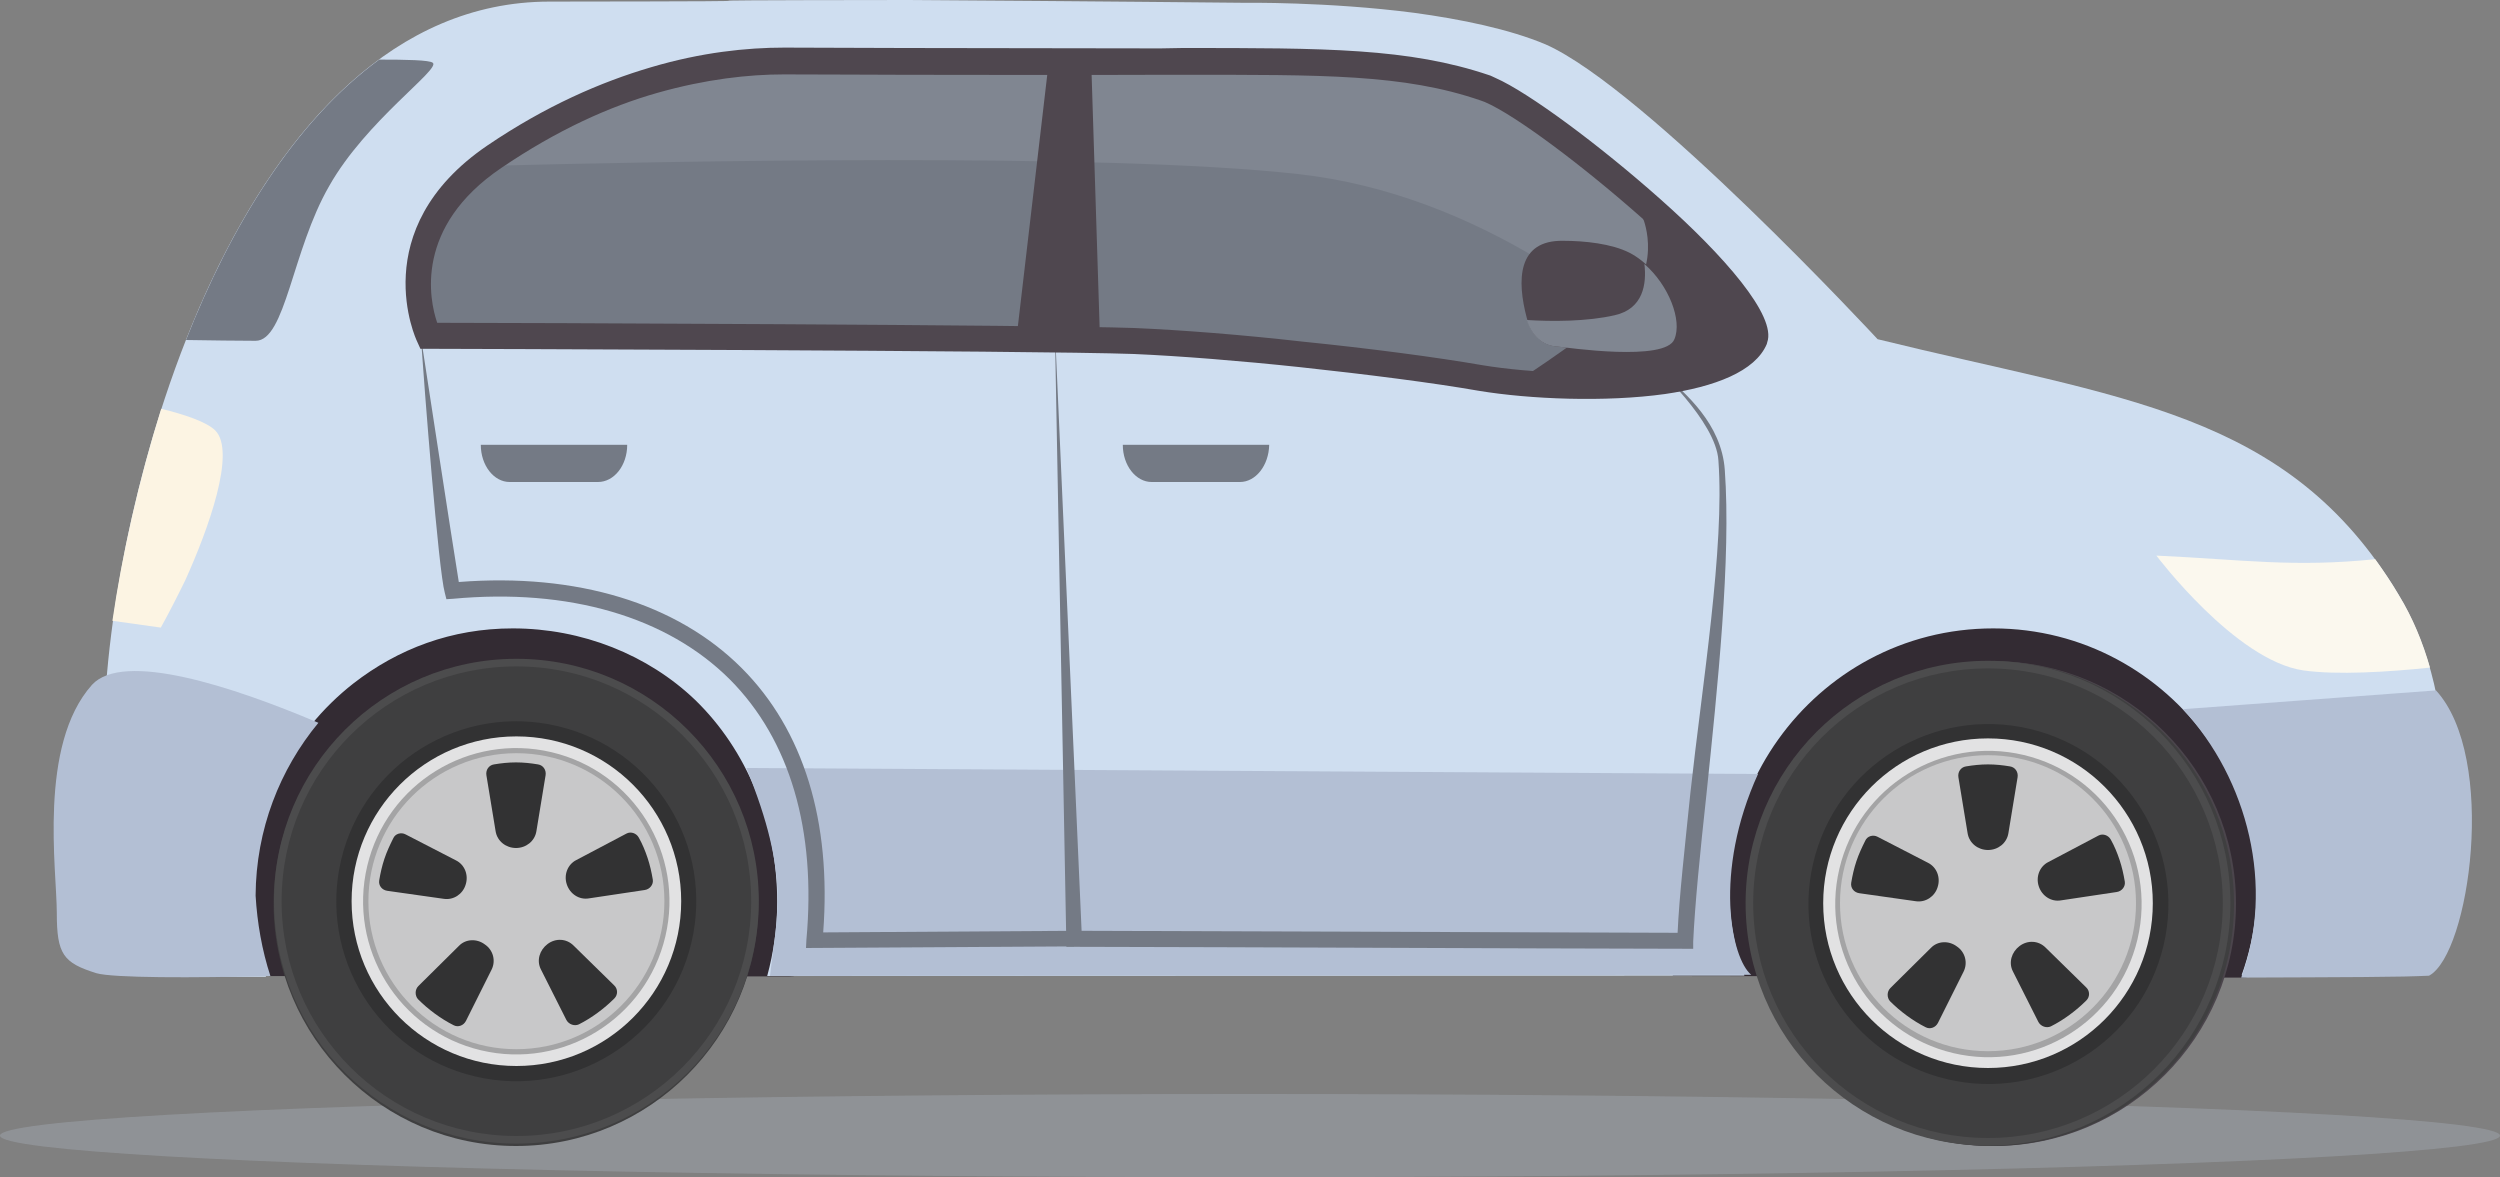
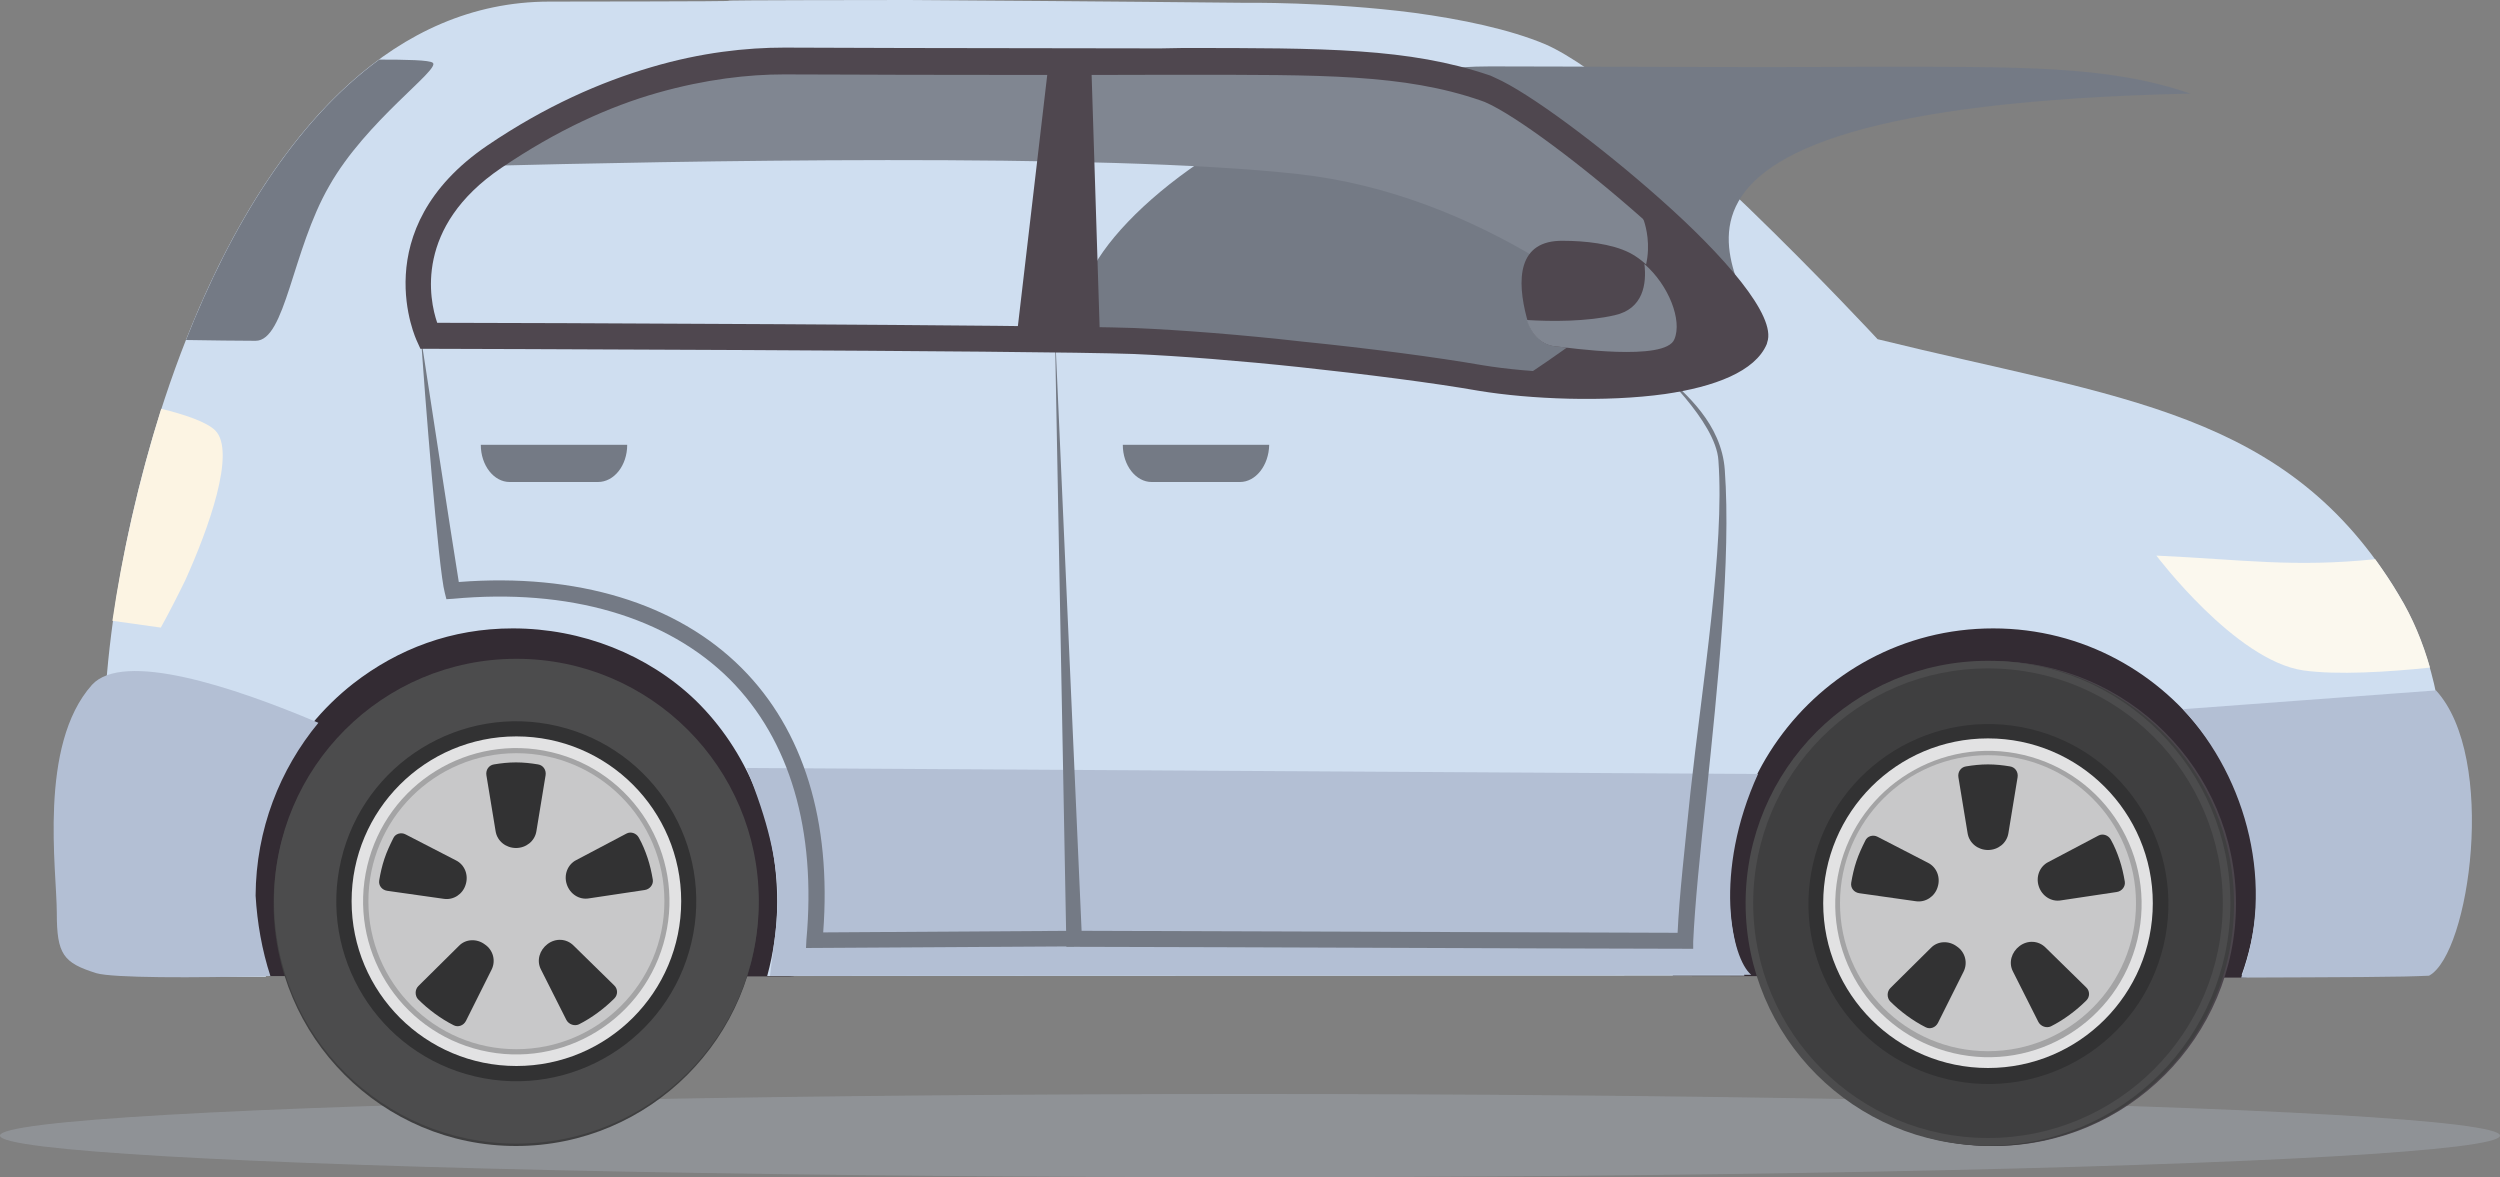
<svg xmlns="http://www.w3.org/2000/svg" version="1.1" id="Isolation_Mode" x="0px" y="0px" viewBox="0 0 625 294.3" style="enable-background:new 0 0 625 294.3;" xml:space="preserve">
  <rect x="0" y="0" width="625" height="294.3" fill="#808080" stroke="none" />
  <style type="text/css">
	.st0{opacity:0.2;fill:#CFDEF0;}
	.st1{fill-rule:evenodd;clip-rule:evenodd;fill:#332B33;}
	.st2{fill-rule:evenodd;clip-rule:evenodd;fill:#CFDEF0;}
	.st3{fill-rule:evenodd;clip-rule:evenodd;fill:#747A85;}
	.st4{fill-rule:evenodd;clip-rule:evenodd;fill:#B3BFD4;}
	.st5{fill-rule:evenodd;clip-rule:evenodd;fill:#4B454C;}
	.st6{fill-rule:evenodd;clip-rule:evenodd;fill:#6A636B;}
	.st7{fill:#D3DAE7;}
	.st8{fill-rule:evenodd;clip-rule:evenodd;fill:#D3DAE7;}
	.st9{fill-rule:evenodd;clip-rule:evenodd;fill:#3F3F40;}
	.st10{fill:#E2E2E3;}
	.st11{fill:#A4A4A5;}
	.st12{fill:#C8C8C9;}
	.st13{fill-rule:evenodd;clip-rule:evenodd;fill:#FBF8EE;}
	.st14{fill:#747A85;}
	.st15{fill-rule:evenodd;clip-rule:evenodd;fill:#808691;}
	.st16{fill:#4F474F;}
	.st17{fill-rule:evenodd;clip-rule:evenodd;fill:#4F474F;}
	.st18{fill-rule:evenodd;clip-rule:evenodd;fill:#FCF4E3;}
	.st19{fill:#4C4C4D;}
	.st20{fill:#3F3F40;}
	.st21{fill:#323233;}
</style>
  <g>
    <g>
      <ellipse class="st0" cx="312.5" cy="283.9" rx="312.5" ry="10.4" />
      <g>
        <path class="st1" d="M576,142.5c-52.6,0-105.2,0-157.8,0c0,33.9,0,67.7,0,101.5c47,0,95.2,0.4,142.2,0.4c5.7,0,8.3-5.3,13.9-5.3     C574.2,205.3,576,176.4,576,142.5L576,142.5z" />
        <path class="st1" d="M212.9,142.5c-52.6,0-105.2,0-157.8,0c0,33.9,0,67.7,0,101.5c47,0,95.2,0.1,142.2,0.1c5.7,0,8.3-5,13.9-5     C211.2,205.3,212.9,176.4,212.9,142.5L212.9,142.5z" />
        <path class="st2" d="M469.4,84.8c60.9,15,102.5,17.8,130.2,63.8c16.8,28,12,63.9,7.6,95.2c-16,0-30.8,0-46.8,0     c15.1-41.7-17-86.7-62.1-86.7c-45.2,0-77.3,45-62.2,86.8c-151.3,0-205.5,0.1-244.3,0.1c1.6-5.9,2.5-12.1,2.5-18.5     c0-19.7-7.6-38-20.5-50.5c-11.8-11.3-28.3-17.9-45.6-17.9c-15.3,0-28.7,5.1-39.9,13.8c-15.3,12-25.6,31-25.6,52.9     c0.4,7,1.7,13.8,3.8,20.4h-6.4C16.4,244.4,6.2,210.9,26,183C26.7,124.7,60.2,0.5,137.3,0.4c89-0.1,0.7-0.3,89.8-0.4     C272.2,0.3,311,0.7,311,0.7s20.9-0.3,42.5,2.5c11.8,1.6,23.9,4.1,32.9,7.9C411.3,22.1,469.4,84.8,469.4,84.8L469.4,84.8z" />
        <path class="st3" d="M46.5,85c11.2-28.4,27.1-54.6,48.3-70.1c6.6,0,12.6,0.1,13.4,0.8c2,1.6-16.7,14.5-25.9,30.8     C73,62.6,71.4,85.2,63.9,85.2C59.8,85.2,52.6,85.1,46.5,85L46.5,85z" />
        <path class="st4" d="M186.6,192c11.2,27.5,7.5,37.2,5.9,52l245.3-0.3c-5-4.2-9.5-25.6,1.7-50.2" />
        <path class="st4" d="M609,172.6c15.4,16.8,8.4,65.8-1.7,71.3c-5.5,0.4-23.2,0.4-47,0.5c8.4-22.5,1.8-49.5-14.6-67.1L609,172.6z" />
        <path class="st5" d="M498.4,286.5c-33.4,0-60.6-27.2-60.6-60.6c0-33.4,27.2-60.6,60.6-60.6c33.4,0,60.6,27.2,60.6,60.6     C559,259.3,531.8,286.5,498.4,286.5L498.4,286.5z" />
        <path class="st6" d="M498.4,268.9c-23.8,0-43.1-19.3-43.1-43s19.3-43,43.1-43c23.7,0,43,19.3,43,43S522,268.9,498.4,268.9     L498.4,268.9z" />
        <path class="st7" d="M498.4,181.5c12.2,0,23.3,4.9,31.3,12.9c8,8,13,19.2,13,31.4c0,12.2-5,23.4-13,31.4     c-8,8-19.1,12.9-31.3,12.9c-12.4,0-23.4-4.9-31.4-12.9c-8-8-13-19.2-13-31.4c0-12.2,5-23.4,13-31.4     C474.9,186.4,486,181.5,498.4,181.5L498.4,181.5z M468.8,196.4c-7.5,7.5-12.2,17.9-12.2,29.5c0,11.6,4.7,22,12.2,29.5     c7.6,7.6,18,12.2,29.6,12.2c11.4,0,22-4.6,29.5-12.2c7.5-7.5,12.2-17.9,12.2-29.5c0-11.6-4.7-22-12.2-29.5     c-7.5-7.6-18-12.2-29.5-12.2C486.8,184.1,476.4,188.8,468.8,196.4L468.8,196.4z" />
        <path class="st8" d="M498.4,248.2c-12.4,0-22.4-10-22.4-22.4c0-12.4,10-22.4,22.4-22.4c12.2,0,22.2,10,22.2,22.4     C520.6,238.2,510.6,248.2,498.4,248.2L498.4,248.2z" />
        <path class="st4" d="M79.6,180.7c-21.7-9.2-48.8-18-56.6-9.5c-13.5,15.1-8.8,46.4-8.8,57c0,10.4,1.6,12.5,9.9,15.1     c4.1,1.2,24.1,1.2,43.5,0.7c-2.1-6.4-3.3-13.3-3.7-20.1C64,207.3,70,192.3,79.6,180.7L79.6,180.7z" />
        <g>
          <path class="st9" d="M129,286.5c-33.4,0-60.6-27.2-60.6-60.6c0-33.4,27.2-60.6,60.6-60.6c33.4,0,60.6,27.2,60.6,60.6      C189.6,259.3,162.4,286.5,129,286.5L129,286.5z" />
          <g>
            <g>
              <circle class="st10" cx="128.8" cy="226.7" r="44.8" />
            </g>
            <g>
              <ellipse transform="matrix(0.23 -0.973 0.973 0.23 -121.407 299.983)" class="st11" cx="128.8" cy="226.7" rx="41.6" ry="41.6" />
            </g>
            <g>
              <circle class="st12" cx="128.8" cy="226.7" r="40.2" />
            </g>
          </g>
          <g>
            <g>
              <circle class="st11" cx="129" cy="225.9" r="24.5" />
            </g>
            <g>
              <g>
                <ellipse transform="matrix(0.23 -0.973 0.973 0.23 -120.503 299.56)" class="st10" cx="129" cy="225.9" rx="21.6" ry="21.6" />
              </g>
              <g>
                <path class="st11" d="M129,236c-5.6,0-10.1-4.5-10.1-10.1c0-5.6,4.5-10.1,10.1-10.1c5.6,0,10.1,4.5,10.1,10.1         C139.1,231.5,134.6,236,129,236z M129,217.4c-4.7,0-8.5,3.8-8.5,8.5c0,4.7,3.8,8.5,8.5,8.5c4.7,0,8.5-3.8,8.5-8.5         C137.5,221.2,133.7,217.4,129,217.4z" />
              </g>
              <g>
                <path class="st11" d="M120.4,212.7c1.3,1.3,1.3,3.3,0,4.5c-1.3,1.3-3.3,1.3-4.5,0c-1.3-1.3-1.3-3.3,0-4.5         C117.1,211.5,119.1,211.5,120.4,212.7z" />
              </g>
              <g>
                <path class="st11" d="M113.3,226.8c1.7-0.5,3.5,0.6,3.9,2.3c0.5,1.7-0.6,3.5-2.3,3.9c-1.7,0.5-3.5-0.6-3.9-2.3         C110.5,229,111.5,227.3,113.3,226.8z" />
              </g>
              <g>
                <path class="st11" d="M121.9,240c0.5-1.7,2.2-2.7,3.9-2.3c1.7,0.5,2.7,2.2,2.3,3.9c-0.5,1.7-2.2,2.7-3.9,2.3         C122.5,243.5,121.4,241.7,121.9,240z" />
              </g>
              <g>
                <circle class="st11" cx="139.9" cy="236.8" r="3.2" />
              </g>
              <g>
                <path class="st11" d="M144.7,225c-1.7,0.5-3.5-0.6-3.9-2.3c-0.5-1.7,0.6-3.5,2.3-3.9c1.7-0.5,3.5,0.6,3.9,2.3         C147.5,222.8,146.5,224.6,144.7,225z" />
              </g>
              <g>
                <path class="st11" d="M136.1,211.8c-0.5,1.7-2.2,2.7-3.9,2.3c-1.7-0.5-2.7-2.2-2.3-3.9c0.5-1.7,2.2-2.7,3.9-2.3         C135.5,208.4,136.6,210.1,136.1,211.8z" />
              </g>
            </g>
          </g>
        </g>
        <g>
          <path class="st9" d="M497.9,286.5c-33.4,0-60.6-27.2-60.6-60.6c0-33.4,27.2-60.6,60.6-60.6c33.4,0,60.6,27.2,60.6,60.6      C558.6,259.3,531.4,286.5,497.9,286.5L497.9,286.5z" />
          <g>
            <g>
              <circle class="st10" cx="497.8" cy="226.7" r="44.8" />
            </g>
            <g>
              <ellipse transform="matrix(0.23 -0.973 0.973 0.23 162.765 659.051)" class="st11" cx="497.8" cy="226.7" rx="41.6" ry="41.6" />
            </g>
            <g>
              <circle class="st12" cx="497.8" cy="226.7" r="40.2" />
            </g>
          </g>
          <g>
            <g>
              <circle class="st11" cx="497.9" cy="225.9" r="24.5" />
            </g>
            <g>
              <g>
                <ellipse transform="matrix(0.23 -0.973 0.973 0.23 163.669 658.628)" class="st10" cx="497.9" cy="225.9" rx="21.6" ry="21.6" />
              </g>
              <g>
                <path class="st11" d="M497.9,236c-5.6,0-10.1-4.5-10.1-10.1c0-5.6,4.5-10.1,10.1-10.1c5.6,0,10.1,4.5,10.1,10.1         C508,231.5,503.5,236,497.9,236z M497.9,217.4c-4.7,0-8.5,3.8-8.5,8.5c0,4.7,3.8,8.5,8.5,8.5c4.7,0,8.5-3.8,8.5-8.5         C506.4,221.2,502.6,217.4,497.9,217.4z" />
              </g>
              <g>
                <path class="st11" d="M489.3,212.7c1.3,1.3,1.3,3.3,0,4.5c-1.3,1.3-3.3,1.3-4.5,0c-1.3-1.3-1.3-3.3,0-4.5         C486,211.5,488,211.5,489.3,212.7z" />
              </g>
              <g>
                <path class="st11" d="M482.2,226.8c1.7-0.5,3.5,0.6,3.9,2.3c0.5,1.7-0.6,3.5-2.3,3.9c-1.7,0.5-3.5-0.6-3.9-2.3         C479.5,229,480.5,227.3,482.2,226.8z" />
              </g>
              <g>
                <path class="st11" d="M490.8,240c0.5-1.7,2.2-2.7,3.9-2.3s2.7,2.2,2.3,3.9c-0.5,1.7-2.2,2.7-3.9,2.3         C491.4,243.5,490.4,241.7,490.8,240z" />
              </g>
              <g>
                <circle class="st11" cx="508.9" cy="236.8" r="3.2" />
              </g>
              <g>
                <path class="st11" d="M513.7,225c-1.7,0.5-3.5-0.6-3.9-2.3c-0.5-1.7,0.6-3.5,2.3-3.9c1.7-0.5,3.5,0.6,3.9,2.3         C516.4,222.8,515.4,224.6,513.7,225z" />
              </g>
              <g>
                <path class="st11" d="M505,211.8c-0.5,1.7-2.2,2.7-3.9,2.3c-1.7-0.5-2.7-2.2-2.3-3.9c0.5-1.7,2.2-2.7,3.9-2.3         C504.5,208.4,505.5,210.1,505,211.8z" />
              </g>
            </g>
          </g>
        </g>
        <path class="st13" d="M593.8,139.8c-20.5,2.1-33,0.1-54.7-0.9c0,0,19.7,26.2,36.7,28.7c8.5,1.2,21.2,0.4,31.7-0.7     c-1.8-6.3-4.3-12.5-7.9-18.3C597.8,145.5,595.8,142.6,593.8,139.8L593.8,139.8z" />
        <path class="st14" d="M429.6,115.1c1.6,21.8-4.1,56.4-7,83.1c-1.4,13.7-2.8,26-3.2,35l-149-0.5l-6.7-151.1l2.9,155.1     c52.2,0.1,104.4,0.4,156.7,0.5v-1.8c0.4-8.9,1.7-22.1,3.3-36.7c2.8-27,6.2-59.1,4.6-81.2c-0.8-11.6-10-19.3-15-23.7     c-1.4-1.3-2.5-2.1-2.5-2.4C413.6,91.4,429,105.3,429.6,115.1z" />
        <g>
          <path class="st14" d="M201.5,237l67-0.4l0-3.9l-62.7,0.4c2.1-27.8-4.9-50.6-20.4-66.1c-16.2-16.2-41.2-23.8-70.7-21.5      c-1.5-9.1-9.5-61.4-9.5-61.4c0.9,13,4.4,58.4,6,64.1l0.4,1.6l1.6-0.1c29-2.7,53.6,4.5,69.3,20.2c15,15.1,21.6,37.6,19.1,65.1      L201.5,237z" />
        </g>
-         <path class="st3" d="M438.6,84.7c-5.5,12.9-46.6,13.4-68.4,9.7c-21.7-3.7-62-8.3-86.6-9.2c-24.6-0.9-176.4-1.3-176.4-1.3     s-12.1-25.4,16.4-44.7c28.5-19.3,54.1-23.9,72.5-23.9c21.2,0,58.1,0.3,93.9,0.1c38.9,0,60.5-0.4,81.2,6.7     C385.5,27,443,74.6,438.6,84.7L438.6,84.7z" />
+         <path class="st3" d="M438.6,84.7c-5.5,12.9-46.6,13.4-68.4,9.7c-21.7-3.7-62-8.3-86.6-9.2s-12.1-25.4,16.4-44.7c28.5-19.3,54.1-23.9,72.5-23.9c21.2,0,58.1,0.3,93.9,0.1c38.9,0,60.5-0.4,81.2,6.7     C385.5,27,443,74.6,438.6,84.7L438.6,84.7z" />
        <path class="st15" d="M438.6,84.7c-1.8,4.5-8,7.5-16.2,9.3c-16.4-16-52.4-45.5-98-50.5c-48.7-5.4-156.8-3.2-204-2     c1.1-0.8,2.1-1.6,3.3-2.4c28.5-19.3,54.1-23.9,72.5-23.9c21.2,0,58.1,0.3,93.9,0.1c38.9,0,60.5-0.4,81.2,6.7     C385.5,27,443,74.6,438.6,84.7L438.6,84.7z" />
        <path class="st16" d="M435.6,83.5c1.3-3.7-10.8-16.2-24.9-28.8c-14.9-13.2-31.8-25.9-39.5-29.2c-0.4-0.1-0.7-0.3-1.1-0.4     c-19.2-6.6-39.5-6.4-74.6-6.4h-5.5c-22.4,0.1-45,0-64.1,0c-9.1,0-17.2-0.1-29.9-0.1c-8.9,0-19.6,1.2-31.6,4.6     c-12,3.4-25.1,9.3-39.1,18.8c-21.7,14.7-18,32.9-16,38.7c18.8,0,151.4,0.5,174.2,1.3c11.8,0.5,27.1,1.7,42.1,3.4     c16.8,1.7,33.5,3.9,45,5.9c12.1,2,30.3,2.8,44.6,0.7C425.6,90.5,433.6,87.9,435.6,83.5L435.6,83.5z M416.3,98.5     c-15,2.1-33.9,1.3-46.6-0.8c-11.4-2-27.9-4.1-44.6-5.9c-15-1.6-30.1-2.8-41.6-3.3c-24.6-0.9-175.9-1.3-176.3-1.3h-2.1l-0.9-2     c0,0-13.2-27.8,17.6-48.8c14.6-9.9,28.4-15.9,41-19.6c12.5-3.7,23.8-4.9,33.3-4.9l29.9,0.1c19.1,0,41.7,0.1,64.1,0.1l5.5-0.1     c35.8,0,56.6,0,76.7,6.8c0.4,0.1,0.9,0.4,1.6,0.7c8.2,3.6,25.9,16.7,41.2,30.3c15.9,14.1,29.1,29.2,26.7,35.8l-0.1,0.4     C438.8,92.9,428.6,96.7,416.3,98.5L416.3,98.5z" />
        <path class="st17" d="M410.8,54.7c0,0,5.5,13.3-7,23.1c-12.4,9.9-24.9,17.8-24.9,17.8s29.6,0.5,43.5-1.6     c14.1-2.1,17.2-8,16.4-10.9c-0.8-2.8-4.7-9.7-9.6-14.9c-4.9-5-18.8-15.9-18.8-15.9L410.8,54.7z" />
        <polygon class="st17" points="272.8,15.4 275,84.8 254.1,84.7 262.2,15.4 272.4,15.4    " />
        <path class="st17" d="M390.8,60.2c5.3,0,12.1,0.7,16.6,3c8.3,4.3,13.7,15.9,11.3,21.6c-2.2,5.7-26.8,2.1-29.5,1.8     c-2.5-0.1-6.1-1.7-7.5-7.1C379.2,70.1,379.3,60,390.8,60.2L390.8,60.2z" />
        <path class="st15" d="M411.1,66c6.1,5.3,9.5,14.1,7.5,18.8c-2.2,5.7-26.8,2.1-29.5,1.8c-2.4-0.1-5.8-1.6-7.4-6.6     c6.3,0.4,15.1,0.4,22-1.2C410.8,77.2,411.7,71,411.1,66L411.1,66z" />
        <path class="st18" d="M40.3,102.2c5.8,1.4,11.4,3.3,13.5,5.4c5.3,5.3-1.7,24.7-7.5,37.5c-2,4.1-4.1,8.2-6.1,11.8     c-3.7-0.5-7.8-1.1-12.1-1.7C30.5,138.8,34.6,120.4,40.3,102.2L40.3,102.2z" />
      </g>
    </g>
    <path class="st3" d="M149.5,120.5h-22.1c-3.9,0-7.2-4.1-7.2-9.3h36.6C156.8,116.4,153.5,120.5,149.5,120.5z" />
    <path class="st3" d="M310,120.5h-22.1c-3.9,0-7.2-4.1-7.2-9.3h36.6C317.2,116.4,313.9,120.5,310,120.5z" />
    <g>
      <g>
        <circle class="st19" cx="129.1" cy="225.3" r="60.6" />
      </g>
      <g>
-         <circle class="st20" cx="129.1" cy="225.3" r="58.7" />
-       </g>
+         </g>
      <g>
        <ellipse transform="matrix(0.23 -0.973 0.973 0.23 -119.839 299.11)" class="st21" cx="129.1" cy="225.3" rx="45" ry="45" />
      </g>
      <g>
        <circle class="st10" cx="129.1" cy="225.3" r="41.2" />
      </g>
      <g>
        <ellipse transform="matrix(0.23 -0.973 0.973 0.23 -119.839 299.11)" class="st11" cx="129.1" cy="225.3" rx="38.3" ry="38.3" />
      </g>
      <g>
        <circle class="st12" cx="129.1" cy="225.3" r="37" />
      </g>
      <g>
        <path class="st21" d="M123.9,207.8c0.4,2.5,2.6,4.2,5.1,4.2c0,0,0,0,0,0c0,0,0,0,0,0c2.5,0,4.7-1.7,5.1-4.2l2.3-14     c0.2-1.3-0.6-2.5-1.9-2.7c-1.8-0.3-3.6-0.5-5.5-0.5c-1.9,0-3.7,0.2-5.5,0.5c-1.3,0.2-2.1,1.4-1.9,2.7L123.9,207.8z" />
      </g>
      <g>
        <path class="st21" d="M110.9,224.7c2.5,0.4,4.8-1.2,5.5-3.5c0,0,0,0,0,0c0,0,0,0,0,0c0.8-2.4-0.2-5-2.4-6.1l-12.6-6.5     c-1.1-0.6-2.6-0.2-3.1,1c-0.8,1.6-1.6,3.3-2.2,5.1c-0.6,1.8-1,3.6-1.3,5.4c-0.2,1.3,0.7,2.4,2,2.6L110.9,224.7z" />
      </g>
      <g>
        <path class="st21" d="M122.9,242.4c1.1-2.2,0.4-4.9-1.7-6.3c0,0,0,0,0,0c0,0,0,0,0,0c-2-1.5-4.8-1.4-6.5,0.4l-10.1,10     c-0.9,0.9-0.9,2.4-0.1,3.3c1.3,1.3,2.7,2.5,4.2,3.6c1.5,1.1,3.1,2.1,4.7,2.9c1.1,0.6,2.5,0.1,3.1-1.1L122.9,242.4z" />
      </g>
      <g>
        <path class="st21" d="M143.4,236.4c-1.8-1.8-4.5-1.9-6.5-0.4c0,0,0,0,0,0c0,0,0,0,0,0c-2,1.5-2.8,4.1-1.7,6.3l6.4,12.7     c0.6,1.1,2,1.6,3.1,1.1c1.6-0.8,3.2-1.8,4.7-2.9c1.5-1.1,2.9-2.3,4.2-3.6c0.9-0.9,0.9-2.4-0.1-3.3L143.4,236.4z" />
      </g>
      <g>
        <path class="st21" d="M144.1,215c-2.2,1.1-3.2,3.7-2.4,6.1c0,0,0,0,0,0c0,0,0,0,0,0c0.8,2.4,3.1,3.9,5.5,3.5l14-2.1     c1.3-0.2,2.2-1.4,2-2.6c-0.3-1.8-0.7-3.6-1.3-5.4c-0.6-1.8-1.3-3.5-2.2-5.1c-0.6-1.1-2-1.6-3.1-1L144.1,215z" />
      </g>
    </g>
    <g>
      <g>
        <circle class="st19" cx="497" cy="225.8" r="60.6" />
      </g>
      <g>
        <circle class="st20" cx="497" cy="225.8" r="58.7" />
      </g>
      <g>
        <ellipse transform="matrix(0.23 -0.973 0.973 0.23 163.093 657.656)" class="st21" cx="497" cy="225.8" rx="45" ry="45" />
      </g>
      <g>
        <circle class="st10" cx="497" cy="225.8" r="41.2" />
      </g>
      <g>
        <ellipse transform="matrix(0.23 -0.973 0.973 0.23 163.093 657.656)" class="st11" cx="497" cy="225.8" rx="38.3" ry="38.3" />
      </g>
      <g>
        <circle class="st12" cx="497" cy="225.8" r="37" />
      </g>
      <g>
        <path class="st21" d="M491.9,208.3c0.4,2.5,2.6,4.2,5.1,4.2c0,0,0,0,0,0c0,0,0,0,0,0c2.5,0,4.7-1.7,5.1-4.2l2.3-14     c0.2-1.3-0.6-2.5-1.9-2.7c-1.8-0.3-3.6-0.5-5.5-0.5s-3.7,0.2-5.5,0.5c-1.3,0.2-2.1,1.4-1.9,2.7L491.9,208.3z" />
      </g>
      <g>
        <path class="st21" d="M478.9,225.3c2.5,0.4,4.8-1.2,5.5-3.5c0,0,0,0,0,0c0,0,0,0,0,0c0.8-2.4-0.2-5-2.4-6.1l-12.6-6.5     c-1.1-0.6-2.6-0.2-3.1,1c-0.8,1.6-1.6,3.3-2.2,5.1c-0.6,1.8-1,3.6-1.3,5.4c-0.2,1.3,0.7,2.4,2,2.6L478.9,225.3z" />
      </g>
      <g>
        <path class="st21" d="M490.9,242.9c1.1-2.2,0.4-4.9-1.7-6.3c0,0,0,0,0,0c0,0,0,0,0,0c-2-1.5-4.8-1.4-6.5,0.4l-10.1,10     c-0.9,0.9-0.9,2.4-0.1,3.3c1.3,1.3,2.7,2.5,4.2,3.6c1.5,1.1,3.1,2.1,4.7,2.9c1.1,0.6,2.5,0.1,3.1-1.1L490.9,242.9z" />
      </g>
      <g>
        <path class="st21" d="M511.4,236.9c-1.8-1.8-4.5-1.9-6.5-0.4c0,0,0,0,0,0c0,0,0,0,0,0c-2,1.5-2.8,4.1-1.7,6.3l6.4,12.7     c0.6,1.1,2,1.6,3.1,1.1c1.6-0.8,3.2-1.8,4.7-2.9c1.5-1.1,2.9-2.3,4.2-3.6c0.9-0.9,0.9-2.4-0.1-3.3L511.4,236.9z" />
      </g>
      <g>
        <path class="st21" d="M512.1,215.5c-2.2,1.1-3.2,3.7-2.4,6.1c0,0,0,0,0,0s0,0,0,0c0.8,2.4,3.1,3.9,5.5,3.5l14-2.1     c1.3-0.2,2.2-1.4,2-2.6c-0.3-1.8-0.7-3.6-1.3-5.4c-0.6-1.8-1.3-3.5-2.2-5.1c-0.6-1.1-2-1.6-3.1-1L512.1,215.5z" />
      </g>
    </g>
  </g>
</svg>